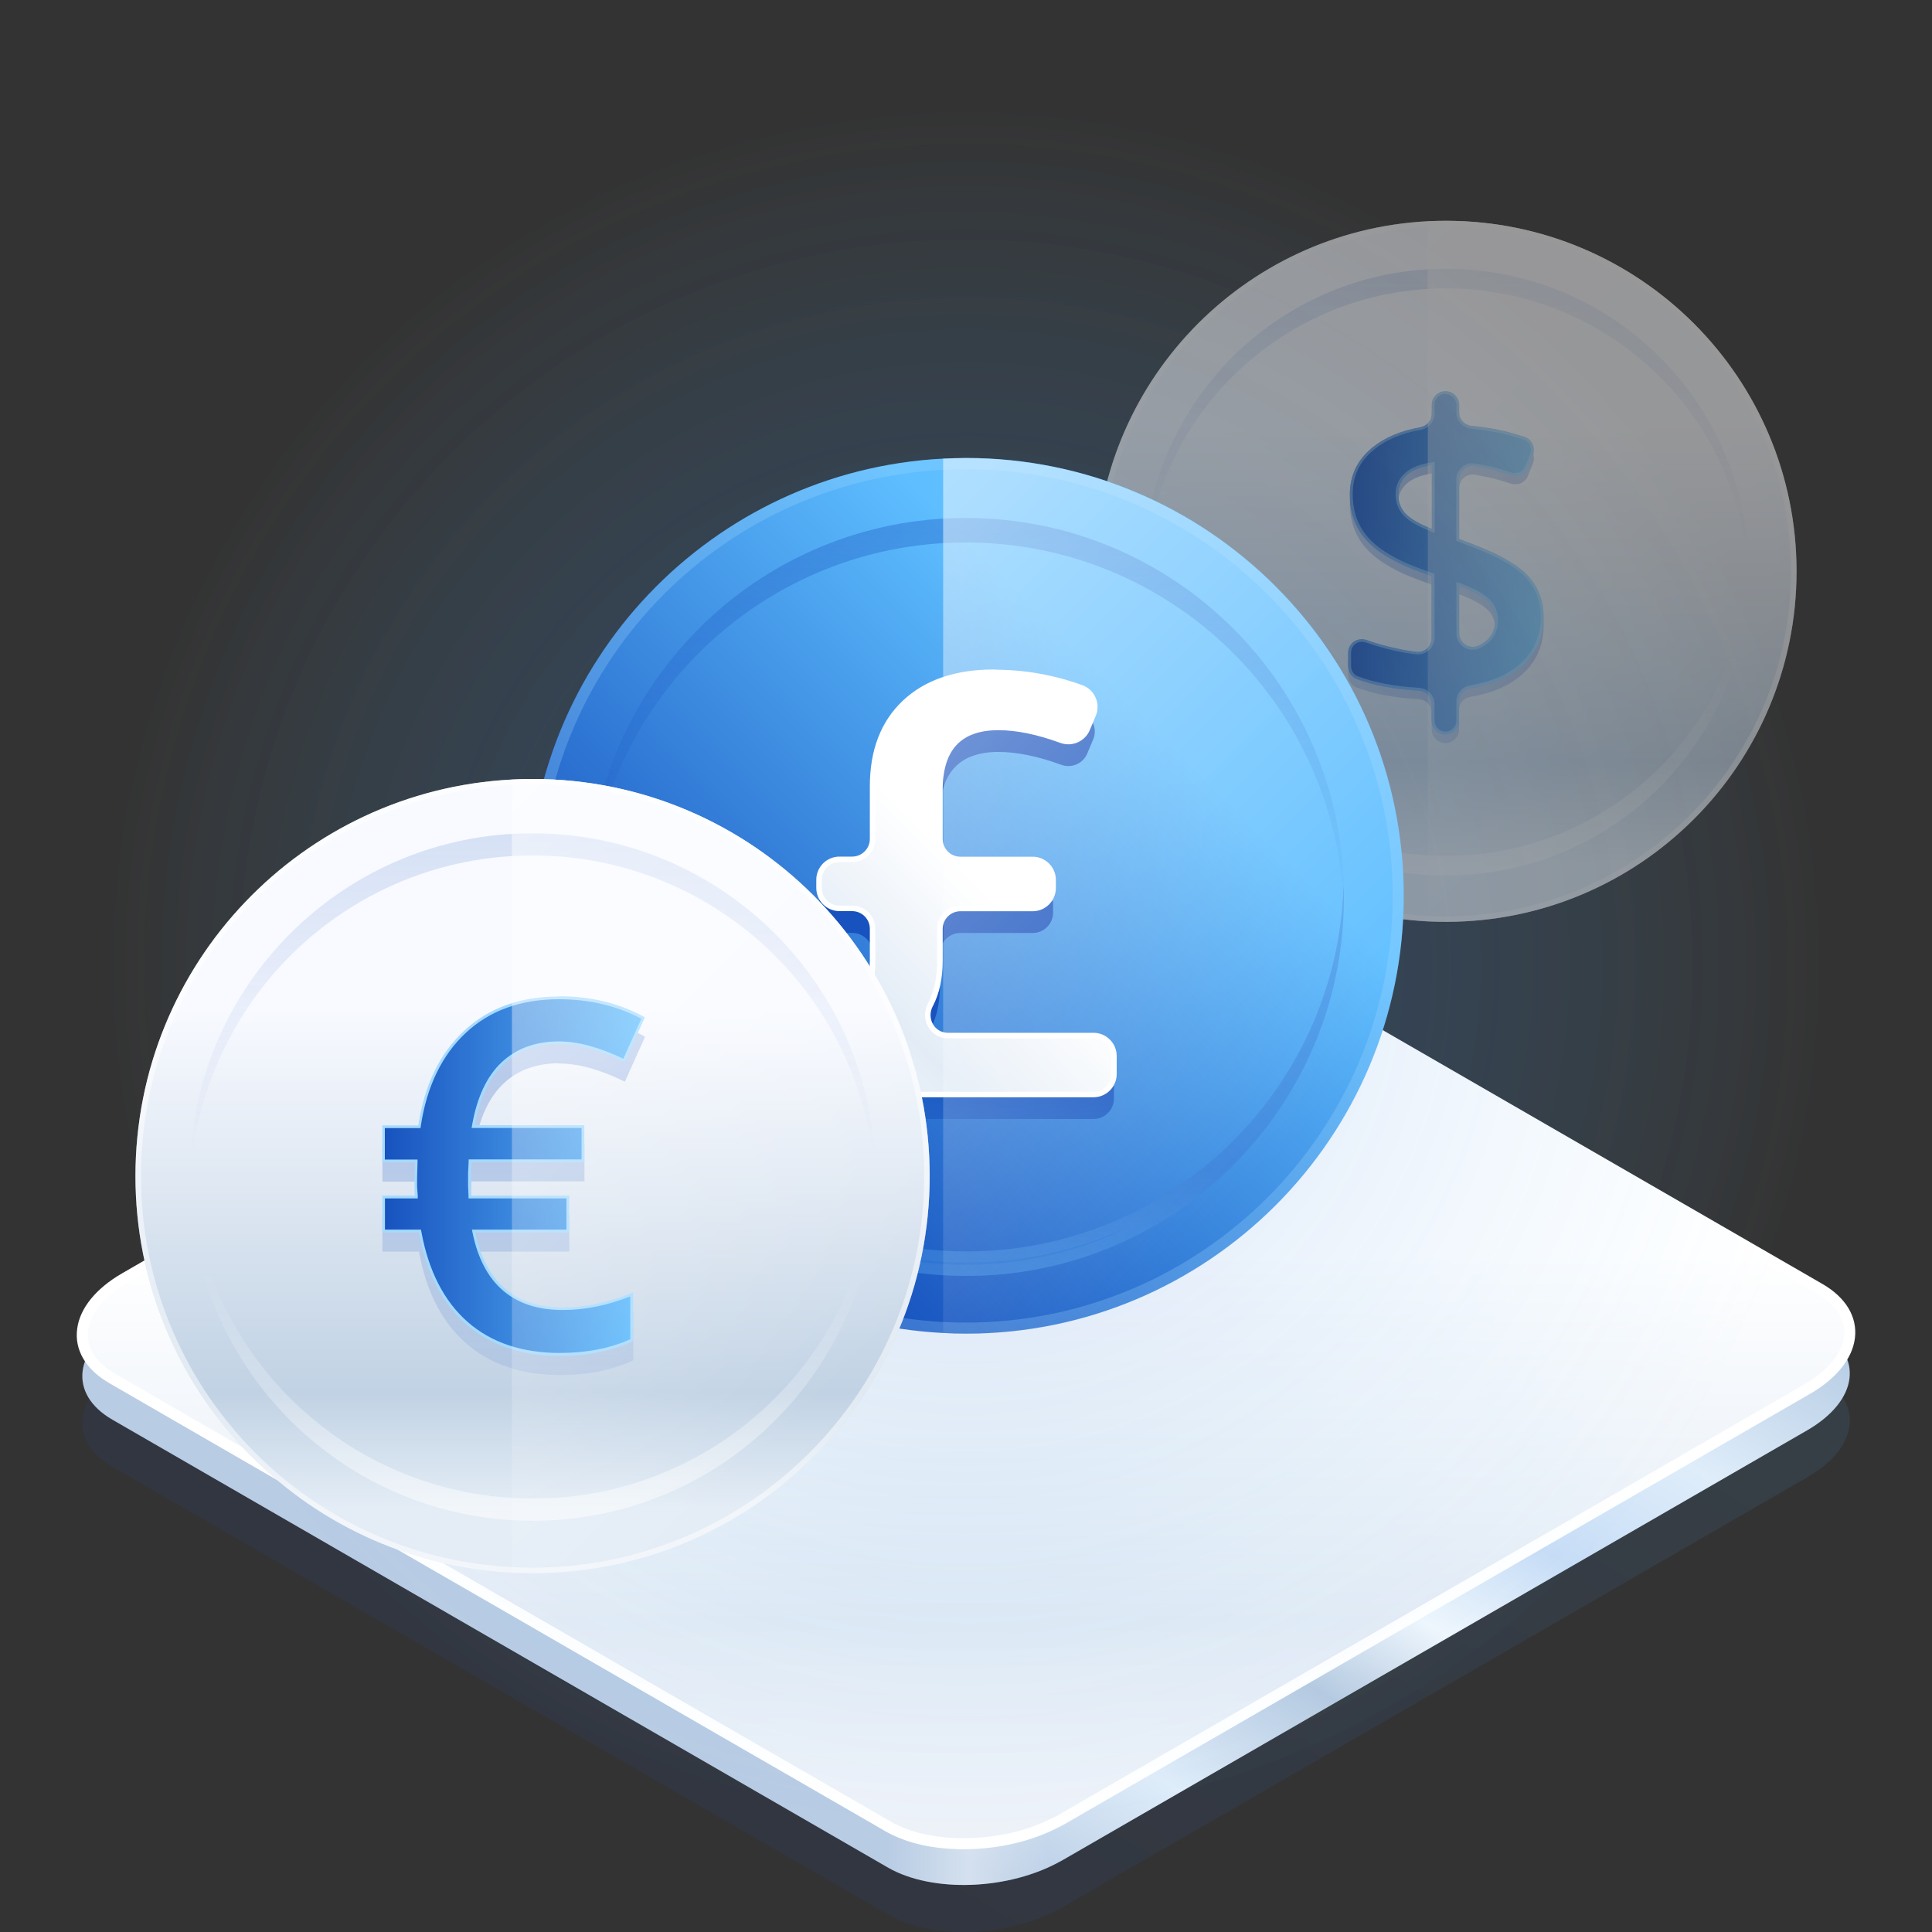
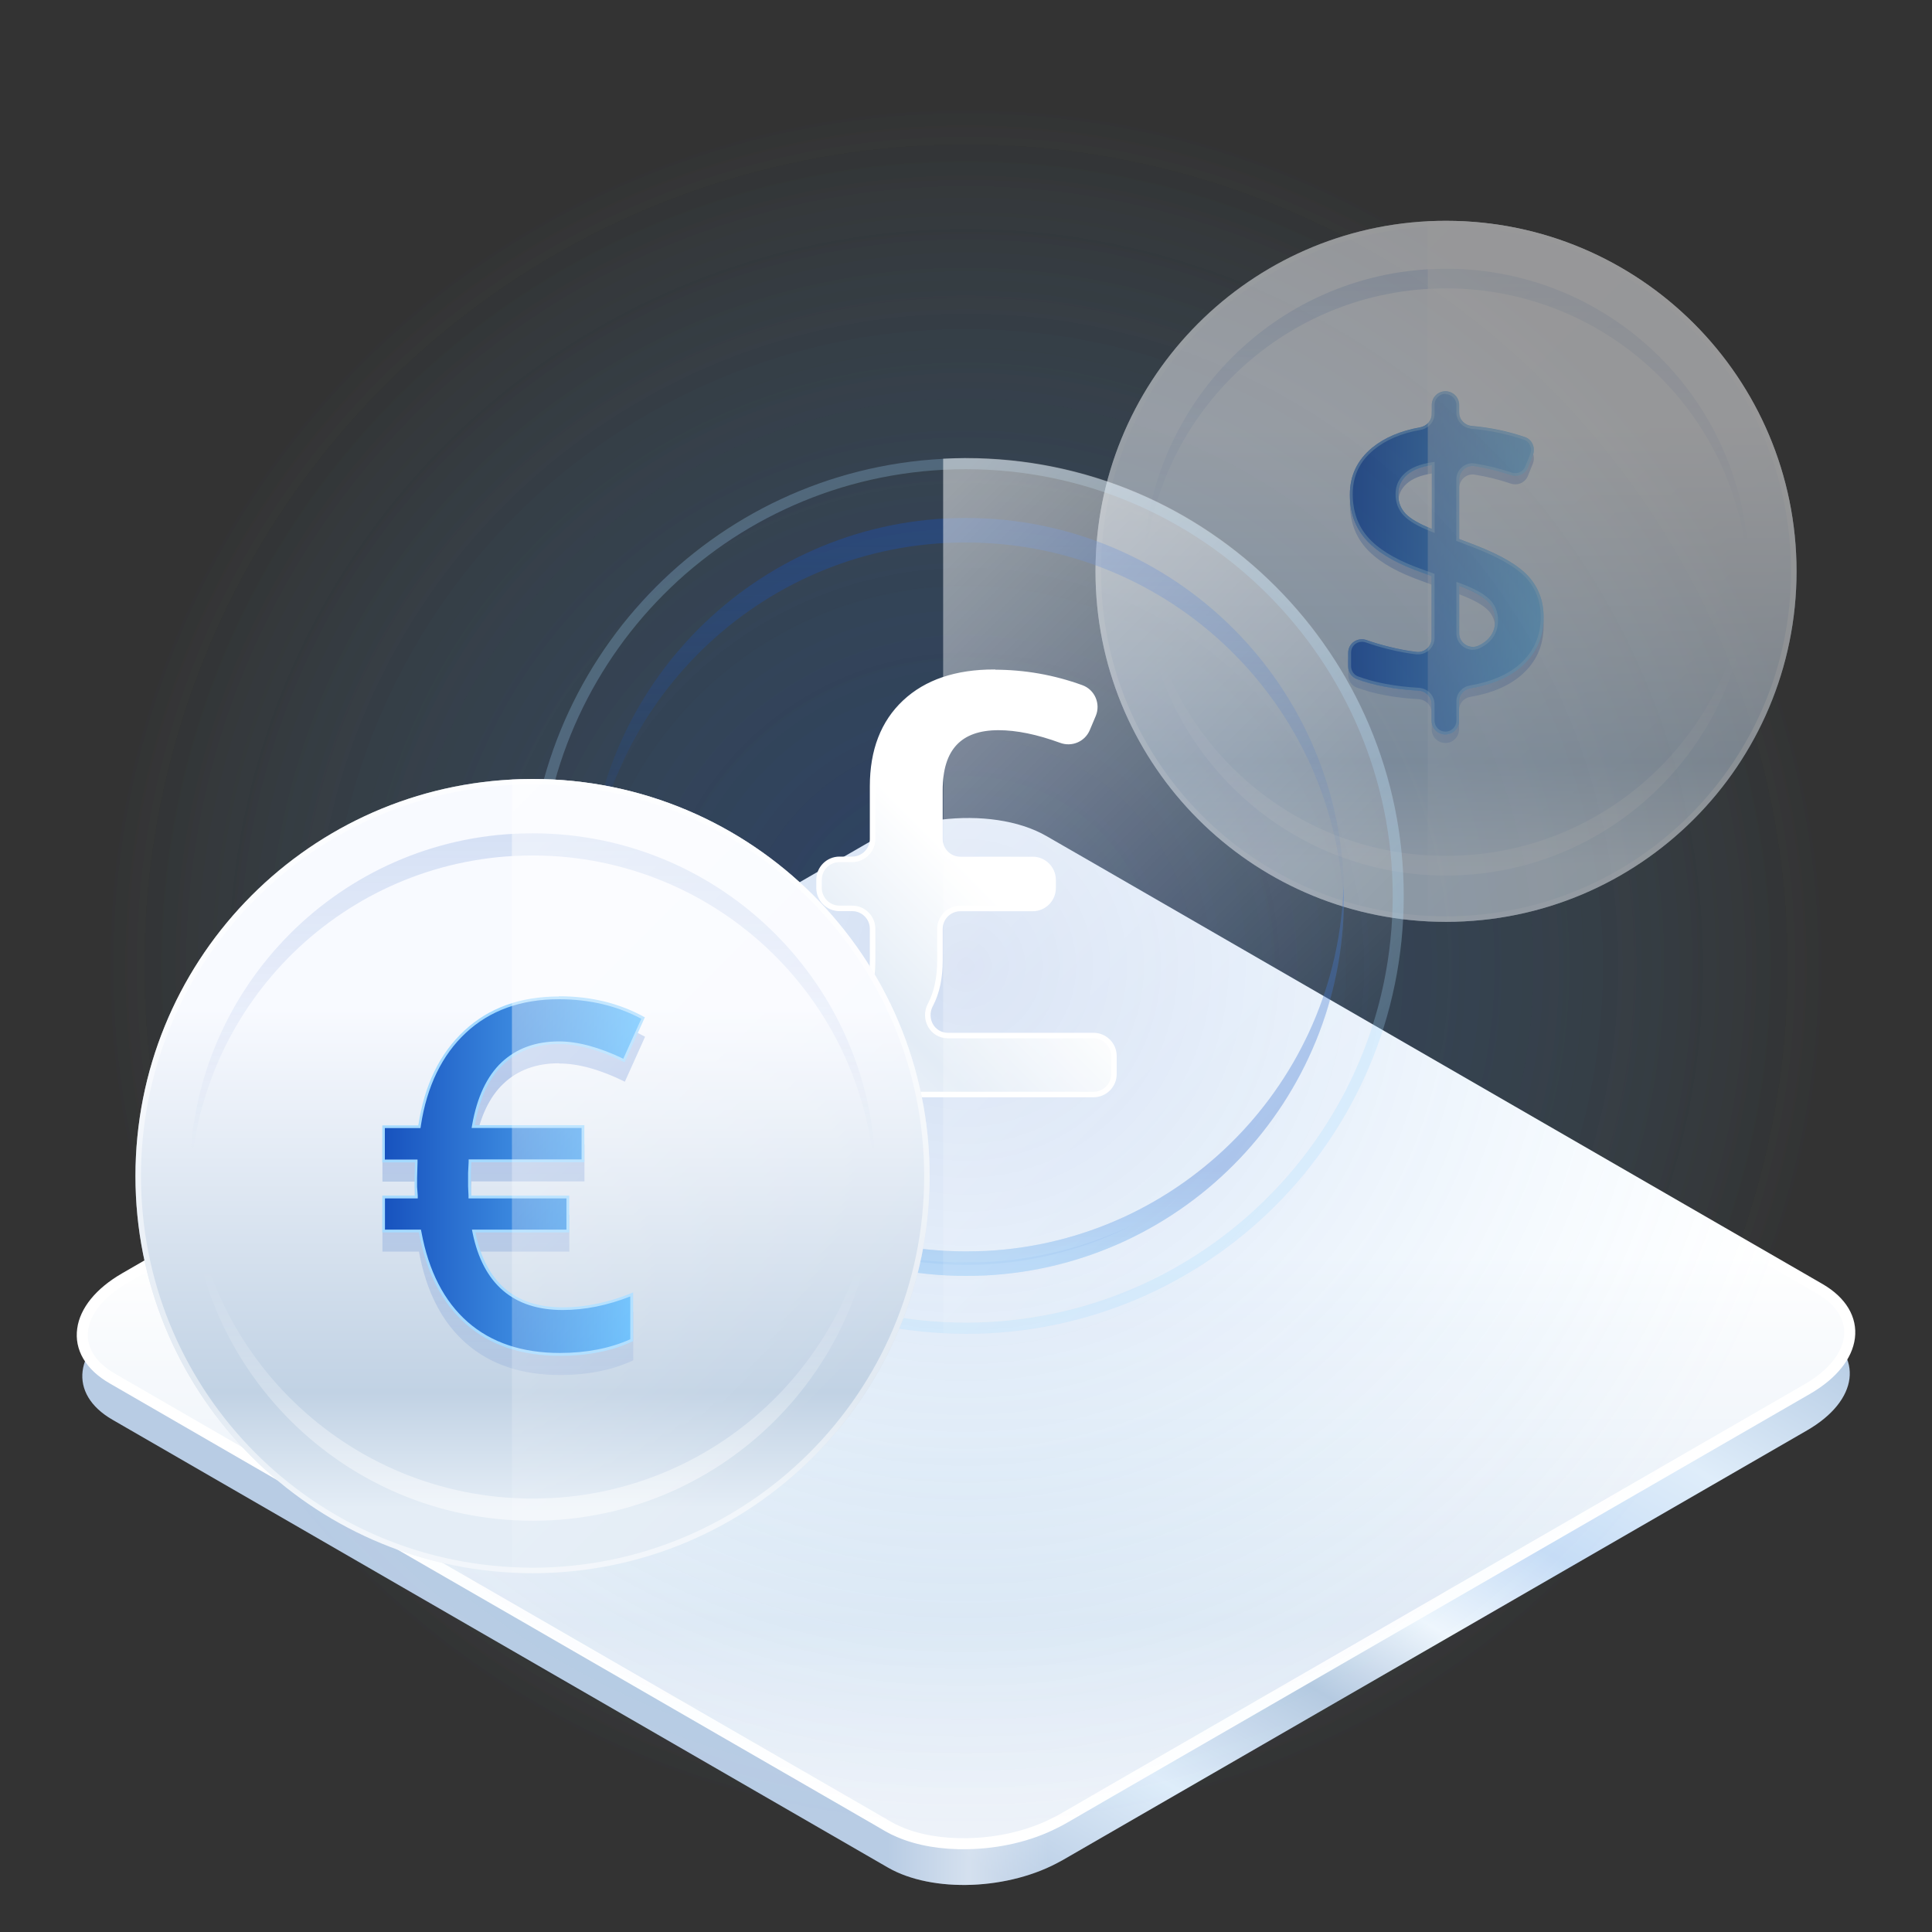
<svg xmlns="http://www.w3.org/2000/svg" id="Layer_1" version="1.1" viewBox="0 0 175 175">
  <rect x="0" y="0" width="175" height="175" fill="#333333" stroke="none" />
  <defs>
    <style>
      .st0 {
        fill: url(#linear-gradient1);
      }

      .st1 {
        fill: url(#linear-gradient6);
      }

      .st2 {
        fill: url(#linear-gradient7);
      }

      .st3 {
        fill: url(#linear-gradient5);
      }

      .st4 {
        fill: url(#linear-gradient4);
      }

      .st5 {
        fill: url(#radial-gradient);
      }

      .st5, .st6 {
        opacity: .2;
      }

      .st5, .st6, .st7, .st8, .st9, .st10, .st11, .st12, .st13 {
        isolation: isolate;
      }

      .st14 {
        fill: url(#linear-gradient13);
      }

      .st15 {
        fill: url(#linear-gradient12);
      }

      .st16 {
        fill: url(#linear-gradient16);
      }

      .st17 {
        fill: url(#linear-gradient11);
      }

      .st18 {
        fill: url(#linear-gradient10);
      }

      .st19 {
        fill: url(#linear-gradient17);
      }

      .st20 {
        fill: url(#linear-gradient19);
      }

      .st21 {
        fill: url(#linear-gradient20);
      }

      .st22 {
        fill: url(#linear-gradient14);
        stroke-width: .5px;
      }

      .st22, .st23 {
        stroke: #fff;
        stroke-miterlimit: 10;
      }

      .st23 {
        fill: url(#linear-gradient3);
      }

      .st24 {
        fill: #fff;
      }

      .st6 {
        fill: url(#radial-gradient1);
      }

      .st25 {
        fill: #a5daff;
      }

      .st7 {
        fill: url(#linear-gradient21);
      }

      .st7, .st8, .st9, .st26, .st12, .st13 {
        opacity: .5;
      }

      .st8 {
        fill: url(#linear-gradient18);
      }

      .st9 {
        fill: url(#linear-gradient15);
      }

      .st27 {
        opacity: .35;
      }

      .st28 {
        opacity: .25;
      }

      .st29 {
        opacity: .15;
      }

      .st10 {
        fill: url(#linear-gradient);
        opacity: .1;
      }

      .st11 {
        fill: url(#linear-gradient2);
        opacity: .4;
      }

      .st12 {
        fill: url(#linear-gradient8);
      }

      .st13 {
        fill: url(#linear-gradient9);
      }
    </style>
    <radialGradient id="radial-gradient" cx="87.5" cy="88.5" fx="87.5" fy="88.5" r="78.28" gradientTransform="translate(0 176) scale(1 -1)" gradientUnits="userSpaceOnUse">
      <stop offset="0" stop-color="#1752be" />
      <stop offset="1" stop-color="#5ebeff" stop-opacity="0" />
    </radialGradient>
    <linearGradient id="linear-gradient" x1="68.56" y1="14.46" x2="107.84" y2="82.37" gradientTransform="translate(0 176) scale(1 -1)" gradientUnits="userSpaceOnUse">
      <stop offset="0" stop-color="#2554b8" />
      <stop offset="1" stop-color="#58aaf4" />
    </linearGradient>
    <linearGradient id="linear-gradient1" x1="68.56" y1="18.72" x2="107.84" y2="86.63" gradientTransform="translate(0 176) scale(1 -1)" gradientUnits="userSpaceOnUse">
      <stop offset="0" stop-color="#b8cce4" />
      <stop offset=".19" stop-color="#dfedfa" />
      <stop offset=".37" stop-color="#b6cae1" />
      <stop offset=".5" stop-color="#f0f7fd" />
      <stop offset=".64" stop-color="#c7ddf6" />
      <stop offset=".81" stop-color="#dfedfa" />
      <stop offset="1" stop-color="#bacfe6" />
    </linearGradient>
    <linearGradient id="linear-gradient2" x1="80.4" y1="9.61" x2="95.06" y2="9.61" gradientTransform="translate(0 176) scale(1 -1)" gradientUnits="userSpaceOnUse">
      <stop offset="0" stop-color="#fff" stop-opacity="0" />
      <stop offset=".5" stop-color="#fff" />
      <stop offset="1" stop-color="#fff" stop-opacity="0" />
    </linearGradient>
    <linearGradient id="linear-gradient3" x1="87.5" y1="13.25" x2="87.5" y2="96.49" gradientTransform="translate(0 176) scale(1 -1)" gradientUnits="userSpaceOnUse">
      <stop offset="0" stop-color="#edf2f9" />
      <stop offset=".19" stop-color="#e3ecf6" />
      <stop offset=".59" stop-color="#fff" />
    </linearGradient>
    <radialGradient id="radial-gradient1" cx="87.5" cy="88.5" fx="87.5" fy="88.5" r="78.28" gradientTransform="translate(0 176) scale(1 -1)" gradientUnits="userSpaceOnUse">
      <stop offset="0" stop-color="#1752be" />
      <stop offset="1" stop-color="#5ebeff" stop-opacity="0" />
    </radialGradient>
    <linearGradient id="linear-gradient4" x1="130.98" y1="94.02" x2="130.98" y2="155.45" gradientTransform="translate(0 176) scale(1 -1)" gradientUnits="userSpaceOnUse">
      <stop offset=".06" stop-color="#e4edf6" />
      <stop offset=".21" stop-color="#c1d2e4" />
      <stop offset=".71" stop-color="#f8faff" />
    </linearGradient>
    <linearGradient id="linear-gradient5" x1="134.15" y1="127.87" x2="105.67" y2="99.39" gradientTransform="translate(0 176) scale(1 -1)" gradientUnits="userSpaceOnUse">
      <stop offset="0" stop-color="#1752be" />
      <stop offset="1" stop-color="#1752be" stop-opacity="0" />
    </linearGradient>
    <linearGradient id="linear-gradient6" x1="122.14" y1="125.01" x2="139.82" y2="125.01" gradientTransform="translate(0 176) scale(1 -1)" gradientUnits="userSpaceOnUse">
      <stop offset="0" stop-color="#1752be" />
      <stop offset="1" stop-color="#5ebeff" />
    </linearGradient>
    <linearGradient id="linear-gradient7" x1="130.98" y1="151.31" x2="130.98" y2="126.17" gradientTransform="translate(0 176) scale(1 -1)" gradientUnits="userSpaceOnUse">
      <stop offset="0" stop-color="#1752be" />
      <stop offset="1" stop-color="#1752be" stop-opacity="0" />
    </linearGradient>
    <linearGradient id="linear-gradient8" x1="130.98" y1="97.54" x2="130.98" y2="116.79" gradientTransform="translate(0 176) scale(1 -1)" gradientUnits="userSpaceOnUse">
      <stop offset="0" stop-color="#fff" />
      <stop offset="1" stop-color="#fff" stop-opacity="0" />
    </linearGradient>
    <linearGradient id="linear-gradient9" x1="118.51" y1="142.48" x2="154.59" y2="106.41" gradientTransform="translate(0 176) scale(1 -1)" gradientUnits="userSpaceOnUse">
      <stop offset="0" stop-color="#fff" />
      <stop offset="1" stop-color="#fff" stop-opacity="0" />
    </linearGradient>
    <linearGradient id="linear-gradient10" x1="64.06" y1="71.41" x2="103.77" y2="111.12" gradientTransform="translate(0 176) scale(1 -1)" gradientUnits="userSpaceOnUse">
      <stop offset="0" stop-color="#1752be" />
      <stop offset="1" stop-color="#5ebeff" />
    </linearGradient>
    <linearGradient id="linear-gradient11" x1="87.5" y1="128.16" x2="87.5" y2="93.47" gradientTransform="translate(0 176) scale(1 -1)" gradientUnits="userSpaceOnUse">
      <stop offset="0" stop-color="#1752be" />
      <stop offset="1" stop-color="#1752be" stop-opacity="0" />
    </linearGradient>
    <linearGradient id="linear-gradient12" x1="87.5" y1="69.92" x2="87.5" y2="57.89" gradientTransform="translate(0 176) scale(1 -1)" gradientUnits="userSpaceOnUse">
      <stop offset="0" stop-color="#1752be" />
      <stop offset="1" stop-color="#5ebeff" />
    </linearGradient>
    <linearGradient id="linear-gradient13" x1="87.5" y1="80.55" x2="87.5" y2="40.91" gradientTransform="translate(0 176) scale(1 -1)" gradientUnits="userSpaceOnUse">
      <stop offset="0" stop-color="#1752be" />
      <stop offset="1" stop-color="#5ebeff" />
    </linearGradient>
    <linearGradient id="linear-gradient14" x1="75.7" y1="79.4" x2="100.78" y2="104.47" gradientTransform="translate(0 176) scale(1 -1)" gradientUnits="userSpaceOnUse">
      <stop offset="0" stop-color="#edf2f9" />
      <stop offset=".19" stop-color="#e3ecf6" />
      <stop offset=".59" stop-color="#fff" />
    </linearGradient>
    <linearGradient id="linear-gradient15" x1="71.93" y1="117.63" x2="116.99" y2="72.57" gradientTransform="translate(0 176) scale(1 -1)" gradientUnits="userSpaceOnUse">
      <stop offset="0" stop-color="#fff" />
      <stop offset="1" stop-color="#fff" stop-opacity="0" />
    </linearGradient>
    <linearGradient id="linear-gradient16" x1="48.24" y1="35.22" x2="48.24" y2="104.82" gradientTransform="translate(0 176) scale(1 -1)" gradientUnits="userSpaceOnUse">
      <stop offset=".06" stop-color="#e4edf6" />
      <stop offset=".21" stop-color="#c1d2e4" />
      <stop offset=".71" stop-color="#f8faff" />
    </linearGradient>
    <linearGradient id="linear-gradient17" x1="48.24" y1="100.13" x2="48.24" y2="71.65" gradientTransform="translate(0 176) scale(1 -1)" gradientUnits="userSpaceOnUse">
      <stop offset="0" stop-color="#1752be" />
      <stop offset="1" stop-color="#1752be" stop-opacity="0" />
    </linearGradient>
    <linearGradient id="linear-gradient18" x1="48.24" y1="39.22" x2="48.24" y2="61.02" gradientTransform="translate(0 176) scale(1 -1)" gradientUnits="userSpaceOnUse">
      <stop offset="0" stop-color="#fff" />
      <stop offset="1" stop-color="#fff" stop-opacity="0" />
    </linearGradient>
    <linearGradient id="linear-gradient19" x1="46.52" y1="78.42" x2="46.52" y2="34.19" gradientTransform="translate(0 176) scale(1 -1)" gradientUnits="userSpaceOnUse">
      <stop offset="0" stop-color="#1752be" />
      <stop offset="1" stop-color="#1752be" stop-opacity="0" />
    </linearGradient>
    <linearGradient id="linear-gradient20" x1="34.75" y1="69.47" x2="58.25" y2="69.47" gradientTransform="translate(0 176) scale(1 -1)" gradientUnits="userSpaceOnUse">
      <stop offset="0" stop-color="#1752be" />
      <stop offset="1" stop-color="#5ebeff" />
    </linearGradient>
    <linearGradient id="linear-gradient21" x1="34.11" y1="90.13" x2="74.99" y2="49.26" gradientTransform="translate(0 176) scale(1 -1)" gradientUnits="userSpaceOnUse">
      <stop offset="0" stop-color="#fff" />
      <stop offset="1" stop-color="#fff" stop-opacity="0" />
    </linearGradient>
  </defs>
  <g id="b">
    <circle class="st5" cx="87.5" cy="87.5" r="78.28" />
    <g>
-       <path class="st10" d="M163.69,133.82l-67.47,38.95c-4.67,2.7-11.73,2.99-15.78.65L10.18,132.86c-4.05-2.33-3.54-6.41,1.13-9.1l67.47-38.95c4.67-2.7,11.73-2.99,15.78-.65l70.26,40.56c4.05,2.33,3.54,6.41-1.13,9.1h0Z" />
      <path class="st0" d="M163.69,129.56l-67.47,38.95s-.06.04-.1.05c-4.67,2.65-11.66,2.92-15.68.61l-1.18-.68L10.19,128.6c-4.05-2.33-3.54-6.4,1.12-9.1l67.48-38.95c4.66-2.7,11.72-2.99,15.77-.66l70.26,40.57c4.05,2.33,3.54,6.4-1.13,9.1h0Z" />
      <path class="st11" d="M96.12,162.04v6.52c-4.67,2.65-11.66,2.92-15.68.61l-1.18-.68v-6.45h16.86Z" />
      <path class="st23" d="M163.69,125.83l-46.52,26.85-3.88,2.24-12.6,7.27-4.11,2.38-.37.21c-.21.12-.42.23-.63.33-2.35,1.21-5.18,1.84-7.92,1.89-2.27.05-4.47-.3-6.25-1.08-.34-.14-.66-.3-.97-.48l-1.08-.63-6.67-3.85-5.22-3.01-1.35-.78-4.85-2.8-13.66-7.89-7.06-4.07-19.71-11.38-10.66-6.16c-2.05-1.18-2.93-2.8-2.69-4.47.22-1.63,1.52-3.3,3.82-4.63l67.48-38.95c1.89-1.1,4.19-1.79,6.52-2.08,3.38-.41,6.84.04,9.24,1.43l4.86,2.8,65.41,37.76c4.05,2.34,3.53,6.41-1.13,9.1h0Z" />
    </g>
    <circle class="st6" cx="87.5" cy="87.5" r="78.28" />
    <g>
      <g class="st26">
        <g>
          <path class="st4" d="M162.73,51.75c0,17.53-14.22,31.75-31.75,31.75-.55,0-1.1-.02-1.65-.04-16.76-.85-30.1-14.72-30.1-31.71s13.34-30.85,30.1-31.71c.55-.03,1.1-.04,1.65-.04,17.53,0,31.75,14.22,31.75,31.75Z" />
          <g class="st26">
            <path class="st24" d="M130.98,20.5c17.23,0,31.25,14.02,31.25,31.25s-14.02,31.25-31.25,31.25c-.49,0-1.02-.01-1.63-.04-16.61-.85-29.62-14.55-29.62-31.21s13.01-30.36,29.62-31.21c.61-.03,1.14-.04,1.63-.04M130.98,20c-.55,0-1.1.02-1.65.04-16.76.85-30.1,14.72-30.1,31.71s13.34,30.85,30.1,31.71c.55.03,1.1.04,1.65.04,17.53,0,31.75-14.22,31.75-31.75s-14.22-31.75-31.75-31.75h0Z" />
          </g>
        </g>
        <g class="st27">
          <path class="st3" d="M139.82,56.67c0,1.8-.66,3.28-1.97,4.44-1.13,1-2.68,1.67-4.66,2.01-.59.1-1.03.59-1.03,1.18v1.76c0,.68-.55,1.24-1.24,1.24h0c-.68,0-1.24-.55-1.24-1.24v-1.5c0-.66-.53-1.19-1.19-1.23-2.17-.12-4.03-.47-5.6-1.05-.47-.18-.77-.65-.77-1.15v-1.23c0-.87.86-1.44,1.67-1.15.64.23,1.33.43,2.06.61.88.22,1.7.37,2.46.46.73.08,1.37-.5,1.37-1.24v-5.62l-1.56-.58c-2.03-.78-3.51-1.71-4.45-2.8s-1.4-2.42-1.4-4.02c0-1.71.67-3.11,2-4.22,1.12-.92,2.57-1.54,4.35-1.86.61-.11,1.07-.61,1.07-1.22v-.81c0-.68.55-1.24,1.24-1.24h0c.68,0,1.24.55,1.24,1.24v.68c0,.65.51,1.17,1.15,1.22,1.66.15,3.27.48,4.81,1.01.66.22.97.98.72,1.62l-.45,1.12c-.25.62-.93.91-1.56.7-1.1-.37-2.2-.64-3.29-.81-.73-.11-1.38.49-1.38,1.23v5.37l1.41.54c2.35.9,3.98,1.86,4.88,2.86s1.36,2.23,1.36,3.68h0ZM126.65,45.52c0,.71.22,1.29.66,1.76s1.24.93,2.39,1.39v-5.78c-.99.15-1.75.45-2.27.91s-.78,1.03-.78,1.71h0ZM135.44,56.95c0-.72-.25-1.31-.75-1.77s-1.34-.91-2.52-1.35v4.29c0,.91.96,1.52,1.78,1.12,1-.49,1.49-1.25,1.49-2.29Z" />
        </g>
        <g>
          <path class="st1" d="M139.82,55.9c0,1.8-.66,3.28-1.97,4.44-1.13,1-2.68,1.67-4.66,2.01-.59.1-1.03.59-1.03,1.18v1.76c0,.68-.55,1.24-1.24,1.24h0c-.68,0-1.24-.55-1.24-1.24v-1.5c0-.66-.53-1.19-1.19-1.23-2.17-.12-4.03-.47-5.6-1.05-.47-.18-.77-.65-.77-1.15v-1.23c0-.87.86-1.44,1.67-1.15.64.23,1.33.43,2.06.61.88.22,1.7.37,2.46.46.73.08,1.37-.5,1.37-1.24v-5.62l-1.56-.58c-2.03-.78-3.51-1.71-4.45-2.8s-1.4-2.42-1.4-4.02c0-1.71.67-3.11,2-4.22,1.12-.92,2.57-1.54,4.35-1.86.61-.11,1.07-.61,1.07-1.22v-.81c0-.68.55-1.24,1.24-1.24h0c.68,0,1.24.55,1.24,1.24v.68c0,.65.51,1.17,1.15,1.22,1.66.15,3.27.48,4.81,1.01.66.22.97.98.72,1.62l-.45,1.12c-.25.62-.93.91-1.56.7-1.1-.37-2.2-.64-3.29-.81-.73-.11-1.38.49-1.38,1.23v5.37l1.41.54c2.35.9,3.98,1.86,4.88,2.86s1.36,2.23,1.36,3.68h0ZM126.65,44.76c0,.71.22,1.29.66,1.76s1.24.93,2.39,1.39v-5.78c-.99.15-1.75.45-2.27.91s-.78,1.03-.78,1.71h0ZM135.44,56.18c0-.72-.25-1.31-.75-1.77s-1.34-.91-2.52-1.35v4.29c0,.91.96,1.52,1.78,1.12,1-.49,1.49-1.25,1.49-2.29Z" />
          <g class="st26">
            <path class="st25" d="M130.93,35.7c.54,0,.99.44.99.99v.68c0,.77.59,1.4,1.38,1.47,1.64.14,3.23.48,4.75.99.24.08.43.26.54.5.12.25.12.54.02.8l-.45,1.12c-.15.37-.51.61-.91.61-.11,0-.23-.02-.34-.06-1.11-.37-2.23-.65-3.34-.82-.07-.01-.14-.02-.21-.02-.8,0-1.45.67-1.45,1.49v5.54l.16.06,1.41.54c2.3.89,3.92,1.83,4.79,2.79.86.95,1.29,2.13,1.29,3.51,0,1.71-.63,3.14-1.88,4.25-1.08.96-2.61,1.62-4.53,1.95-.71.12-1.23.72-1.23,1.43v1.76c0,.54-.44.99-.99.99s-.99-.44-.99-.99v-1.5c0-.78-.63-1.43-1.43-1.48-2.13-.12-3.99-.47-5.52-1.04-.36-.14-.61-.5-.61-.92v-1.23c0-.55.43-.98.99-.98.12,0,.24.02.35.06.64.23,1.34.44,2.08.62.88.22,1.72.37,2.49.46.06,0,.11,0,.17,0,.81,0,1.48-.67,1.48-1.49v-5.8l-.16-.06-1.56-.57c-1.98-.76-3.45-1.68-4.35-2.73-.89-1.03-1.34-2.33-1.34-3.86,0-1.65.62-2.96,1.91-4.02,1.08-.89,2.5-1.5,4.23-1.8.74-.13,1.27-.75,1.27-1.47v-.81c0-.54.44-.99.99-.99M129.95,48.28v-6.44l-.29.04c-1.03.16-1.84.48-2.39.97-.57.51-.86,1.14-.86,1.9s.24,1.42.73,1.94c.47.5,1.28.98,2.48,1.45l.34.14M133.42,58.85c.22,0,.44-.05.64-.15,1.08-.53,1.63-1.38,1.63-2.51,0-.79-.28-1.45-.83-1.96-.53-.49-1.38-.95-2.6-1.4l-.34-.12v4.65c0,.83.67,1.5,1.5,1.5M130.93,35.45c-.68,0-1.24.55-1.24,1.24v.81c0,.62-.46,1.12-1.07,1.22-1.78.31-3.23.93-4.35,1.86-1.33,1.1-2,2.51-2,4.22,0,1.6.47,2.94,1.4,4.02s2.42,2.02,4.45,2.8l1.56.58v5.62c0,.69-.55,1.24-1.23,1.24-.05,0-.09,0-.14,0-.76-.09-1.58-.24-2.46-.46-.73-.18-1.42-.39-2.06-.61-.14-.05-.29-.08-.43-.08-.66,0-1.24.52-1.24,1.23v1.23c0,.51.3.98.77,1.15,1.56.58,3.43.93,5.6,1.05.66.04,1.19.57,1.19,1.23v1.5c0,.68.55,1.24,1.24,1.24s1.24-.55,1.24-1.24v-1.76c0-.59.44-1.08,1.03-1.18,1.98-.34,3.53-1.01,4.66-2.01,1.31-1.16,1.97-2.64,1.97-4.44,0-1.45-.45-2.67-1.36-3.68s-2.53-1.96-4.88-2.86l-1.41-.54v-5.37c0-.68.55-1.24,1.2-1.24.06,0,.12,0,.18.01,1.09.17,2.19.44,3.29.81.14.05.28.07.42.07.49,0,.95-.28,1.15-.76l.45-1.12c.26-.64-.06-1.4-.72-1.62-1.55-.53-3.15-.86-4.81-1.01-.65-.06-1.15-.57-1.15-1.22v-.68c0-.68-.55-1.24-1.24-1.24h0ZM129.7,47.92c-1.15-.46-1.95-.92-2.39-1.39-.44-.47-.66-1.06-.66-1.76s.26-1.25.78-1.71c.52-.46,1.28-.76,2.27-.91v5.78h0ZM133.42,58.6c-.65,0-1.25-.53-1.25-1.25v-4.29c1.18.43,2.02.88,2.52,1.35s.75,1.06.75,1.77c0,1.04-.5,1.8-1.49,2.29-.17.09-.35.12-.53.12h0Z" />
          </g>
        </g>
        <g class="st29">
          <path class="st2" d="M158.39,51.75c0,.29,0,.6-.02.89-.46-14.73-12.55-26.52-27.39-26.52-.48,0-.95.02-1.43.04-14.17.72-25.51,12.23-25.95,26.49-.02-.29-.03-.6-.03-.89,0-14.66,11.51-26.64,25.98-27.38.48-.02.95-.04,1.43-.04,15.14,0,27.41,12.27,27.41,27.41h0Z" />
        </g>
        <path class="st12" d="M103.57,51.9c0-.29,0-.6.02-.89.46,14.73,12.55,26.52,27.39,26.52.48,0,.95-.02,1.43-.04,14.17-.72,25.51-12.23,25.95-26.49.02.29.03.6.03.89,0,14.66-11.51,26.64-25.98,27.38-.48.02-.95.04-1.43.04-15.14,0-27.41-12.27-27.41-27.41h0Z" />
        <path class="st13" d="M162.73,51.75c0,17.53-14.22,31.75-31.75,31.75-.55,0-1.1-.02-1.65-.04V20.05c.55-.03,1.1-.04,1.65-.04,17.53,0,31.75,14.22,31.75,31.75Z" />
      </g>
      <g>
        <g>
-           <path class="st18" d="M127.15,81.15c0,21.9-17.76,39.65-39.65,39.65-.69,0-1.38-.02-2.07-.06-20.93-1.07-37.59-18.39-37.59-39.6s16.66-38.53,37.59-39.6c.69-.03,1.38-.06,2.07-.06,21.9,0,39.65,17.76,39.65,39.65h0Z" />
          <g class="st28">
            <path class="st25" d="M87.5,42.5c21.31,0,38.65,17.34,38.65,38.65s-17.34,38.65-38.65,38.65c-.6,0-1.26-.02-2.01-.05-20.54-1.05-36.64-18-36.64-38.6s16.09-37.55,36.64-38.6c.76-.04,1.42-.05,2.02-.05M87.5,41.5c-.69,0-1.38.02-2.07.06-20.93,1.07-37.59,18.39-37.59,39.6s16.66,38.53,37.59,39.6c.69.03,1.38.06,2.07.06,21.9,0,39.65-17.76,39.65-39.65s-17.76-39.65-39.65-39.65h0Z" />
          </g>
        </g>
        <g class="st27">
          <path class="st17" d="M121.73,81.15c0,.37-.01.74-.02,1.11-.58-18.4-15.67-33.12-34.21-33.12-.6,0-1.19.02-1.79.04-17.7.9-31.86,15.28-32.41,33.08-.02-.37-.03-.74-.03-1.11,0-18.31,14.38-33.27,32.45-34.19.6-.02,1.19-.04,1.79-.04,18.91,0,34.23,15.32,34.23,34.23Z" />
        </g>
        <g class="st27">
          <path class="st15" d="M53.27,81.34c0-.37.01-.74.02-1.11.58,18.4,15.67,33.12,34.21,33.12.6,0,1.19-.02,1.79-.04,17.7-.9,31.86-15.28,32.41-33.08.02.37.03.74.03,1.11,0,18.31-14.38,33.27-32.45,34.19-.6.02-1.19.04-1.79.04-18.91,0-34.23-15.32-34.23-34.23Z" />
          <g class="st28">
            <path class="st25" d="M102.56,110.98c-4.03,2.05-8.55,3.3-13.35,3.55-.57.02-1.14.04-1.71.04-5.1,0-9.93-1.15-14.25-3.21,4.43,1.96,9.27,2.99,14.25,2.99.6,0,1.19-.02,1.79-.04h.04s0,0,0,0c4.63-.24,9.11-1.38,13.22-3.32M121.7,80.23c-.56,17.8-14.71,32.18-32.41,33.08-.6.02-1.19.04-1.79.04-18.54,0-33.63-14.72-34.21-33.12-.01.37-.02.74-.02,1.11,0,18.91,15.32,34.23,34.23,34.23.6,0,1.19-.02,1.79-.04,18.07-.92,32.45-15.88,32.45-34.19,0-.37-.01-.74-.03-1.11h0Z" />
          </g>
        </g>
-         <path class="st14" d="M90.06,63.13c2.71,0,5.34.46,7.9,1.39.99.36,1.47,1.49,1.06,2.46l-.54,1.28c-.39.92-1.43,1.36-2.37,1.01-2.11-.77-4-1.16-5.67-1.16-3.53,0-5.3,1.89-5.3,5.66v4.45c0,1.02.83,1.85,1.85,1.85h6.55c1.02,0,1.85.83,1.85,1.85v.74c0,1.02-.83,1.85-1.85,1.85h-6.55c-1.02,0-1.85.83-1.85,1.85v2.85c0,1.57-.28,2.9-.85,4l-.02.03c-.66,1.27.17,2.78,1.6,2.78h13.18c1.02,0,1.85.83,1.85,1.85v1.64c0,1.02-.83,1.85-1.85,1.85h-23.11c-1.02,0-1.85-.83-1.85-1.85v-1.9c0-.75.46-1.4,1.14-1.71,1.12-.51,1.99-1.19,2.6-2.05.81-1.14,1.21-2.67,1.21-4.6v-2.9c0-1.02-.83-1.85-1.85-1.85h-1.15c-1.02,0-1.85-.83-1.85-1.85v-.74c0-1.02.83-1.85,1.85-1.85h1.15c1.02,0,1.85-.83,1.85-1.85v-4.76c0-3.24.98-5.77,2.93-7.6,1.95-1.83,4.65-2.74,8.07-2.74h0Z" />
        <path class="st22" d="M90.06,60.91c2.71,0,5.34.46,7.9,1.39.99.36,1.47,1.49,1.06,2.46l-.54,1.28c-.39.92-1.43,1.36-2.37,1.01-2.11-.77-4-1.16-5.67-1.16-3.53,0-5.3,1.89-5.3,5.66v4.45c0,1.02.83,1.85,1.85,1.85h6.55c1.02,0,1.85.83,1.85,1.85v.74c0,1.02-.83,1.85-1.85,1.85h-6.55c-1.02,0-1.85.83-1.85,1.85v2.85c0,1.57-.28,2.9-.85,4l-.02.03c-.66,1.27.17,2.78,1.6,2.78h13.18c1.02,0,1.85.83,1.85,1.85v1.64c0,1.02-.83,1.85-1.85,1.85h-23.11c-1.02,0-1.85-.83-1.85-1.85v-1.9c0-.75.46-1.4,1.14-1.71,1.12-.51,1.99-1.19,2.6-2.05.81-1.14,1.21-2.67,1.21-4.6v-2.9c0-1.02-.83-1.85-1.85-1.85h-1.15c-1.02,0-1.85-.83-1.85-1.85v-.74c0-1.02.83-1.85,1.85-1.85h1.15c1.02,0,1.85-.83,1.85-1.85v-4.76c0-3.24.98-5.77,2.93-7.6,1.95-1.83,4.65-2.74,8.07-2.74h0Z" />
        <path class="st9" d="M127.15,81.15c0,21.9-17.76,39.65-39.65,39.65-.69,0-1.38-.02-2.07-.06V41.55c.69-.03,1.38-.06,2.07-.06,21.9,0,39.65,17.76,39.65,39.65Z" />
      </g>
      <g>
        <g>
          <path class="st16" d="M84.21,106.53c0,19.86-16.11,35.97-35.97,35.97-.62,0-1.25-.02-1.87-.05-18.99-.97-34.1-16.68-34.1-35.92s15.11-34.95,34.1-35.92c.62-.03,1.25-.05,1.87-.05,19.86,0,35.97,16.11,35.97,35.97Z" />
          <g class="st26">
            <path class="st24" d="M48.24,71.06c19.56,0,35.47,15.91,35.47,35.47s-15.91,35.47-35.47,35.47c-.55,0-1.16-.02-1.85-.05-18.85-.96-33.62-16.52-33.62-35.42s14.77-34.46,33.62-35.42c.69-.03,1.3-.05,1.85-.05M48.24,70.56c-.62,0-1.25.02-1.87.05-18.99.97-34.1,16.68-34.1,35.92s15.11,34.95,34.1,35.92c.62.03,1.25.05,1.87.05,19.86,0,35.97-16.11,35.97-35.97s-16.11-35.97-35.97-35.97h0Z" />
          </g>
        </g>
        <g class="st29">
          <path class="st19" d="M79.3,106.53c0,.33-.01.67-.02,1.01-.52-16.69-14.21-30.05-31.04-30.05-.54,0-1.08.02-1.62.04-16.06.82-28.9,13.86-29.4,30.01-.02-.33-.03-.67-.03-1.01,0-16.61,13.04-30.18,29.43-31.01.54-.02,1.08-.04,1.62-.04,17.15,0,31.06,13.9,31.06,31.06Z" />
        </g>
        <path class="st8" d="M17.19,106.7c0-.33.01-.67.02-1.01.52,16.69,14.21,30.05,31.04,30.05.54,0,1.08-.02,1.62-.04,16.06-.82,28.9-13.86,29.4-30.01.02.33.03.67.03,1.01,0,16.61-13.04,30.18-29.43,31.01-.54.02-1.08.04-1.62.04-17.15,0-31.06-13.9-31.06-31.06Z" />
        <g class="st26">
          <g class="st26">
            <path class="st20" d="M50.63,96.31c-2.04,0-3.72.61-5.01,1.83-1.3,1.22-2.16,3.06-2.6,5.52h9.92v3.35h-10.24l-.04.98v1.2l.04.85h8.87v3.33h-8.5c.93,4.52,3.57,6.79,7.92,6.79,2.07,0,4.2-.45,6.37-1.35v4.41c-1.9.88-4.11,1.33-6.63,1.33-3.49,0-6.33-.96-8.51-2.87-2.18-1.91-3.61-4.68-4.27-8.31h-3.31v-3.33h2.96l-.04-.8v-.8l.04-1.41h-2.96v-3.35h3.26c.55-3.64,1.94-6.5,4.15-8.57,2.22-2.07,5.08-3.11,8.59-3.11,2.9,0,5.49.64,7.79,1.91l-1.83,4.07c-2.23-1.1-4.22-1.65-5.96-1.65h0Z" />
          </g>
        </g>
        <g>
          <path class="st21" d="M50.71,122.69c-3.45,0-6.28-.96-8.43-2.84-2.15-1.89-3.57-4.66-4.23-8.24l-.02-.1h-3.28v-3.08h2.96l-.05-.94v-.8l.05-1.54h-2.96v-3.1h3.24l.02-.11c.54-3.59,1.93-6.45,4.12-8.5,2.18-2.04,5.05-3.08,8.5-3.08,2.82,0,5.39.62,7.62,1.84l-1.73,3.84c-2.19-1.07-4.18-1.61-5.9-1.61-2.07,0-3.78.63-5.1,1.86-1.31,1.23-2.2,3.11-2.64,5.59l-.03.15h9.94v3.1h-10.24l-.05,1.1v1.2l.05.97h8.87v3.08h-8.53l.03.15c.94,4.57,3.64,6.89,8.04,6.89,2.02,0,4.13-.43,6.25-1.29v4.15c-1.86.85-4.05,1.28-6.51,1.28h0Z" />
          <path class="st25" d="M50.63,90.51c2.76,0,5.27.6,7.46,1.77l-1.63,3.62c-2.16-1.04-4.13-1.57-5.84-1.57-2.1,0-3.84.64-5.18,1.89-1.33,1.25-2.23,3.16-2.67,5.66l-.05.29h9.96v2.85h-10.23v.24s-.05.99-.05.99v1.21s.04.85.04.85v.24h8.87v2.83h-8.56l.06.3c.95,4.63,3.7,6.98,8.16,6.98,1.99,0,4.04-.41,6.12-1.23v3.88c-1.83.82-3.97,1.24-6.38,1.24-3.42,0-6.22-.94-8.35-2.81-2.13-1.87-3.54-4.61-4.19-8.16l-.04-.2h-3.26v-2.83h2.97v-.26s-.06-.79-.06-.79v-.8s.04-1.41.04-1.41v-.26s-2.96,0-2.96,0v-2.85h3.23l.03-.21c.54-3.56,1.91-6.4,4.08-8.42,2.16-2.02,4.99-3.04,8.42-3.04M50.63,90.26c-3.51,0-6.37,1.04-8.59,3.11-2.22,2.07-3.6,4.93-4.15,8.57h-3.26v3.35h2.96l-.04,1.41v.8l.04.8h-2.96v3.33h3.31c.67,3.62,2.09,6.39,4.27,8.31,2.18,1.91,5.02,2.87,8.51,2.87,2.52,0,4.73-.44,6.63-1.33v-4.41c-2.17.9-4.3,1.35-6.37,1.35-4.35,0-6.99-2.26-7.92-6.79h8.5v-3.33h-8.87l-.04-.85v-1.2l.04-.98h10.24v-3.35h-9.92c.43-2.46,1.3-4.31,2.6-5.52,1.3-1.22,2.97-1.83,5.01-1.83,1.74,0,3.73.55,5.96,1.65l1.83-4.07c-2.29-1.28-4.89-1.91-7.79-1.91h0Z" />
        </g>
        <path class="st7" d="M84.21,106.53c0,19.86-16.11,35.97-35.97,35.97-.62,0-1.25-.02-1.87-.05v-71.84c.62-.03,1.25-.05,1.87-.05,19.86,0,35.97,16.11,35.97,35.97Z" />
      </g>
    </g>
  </g>
</svg>